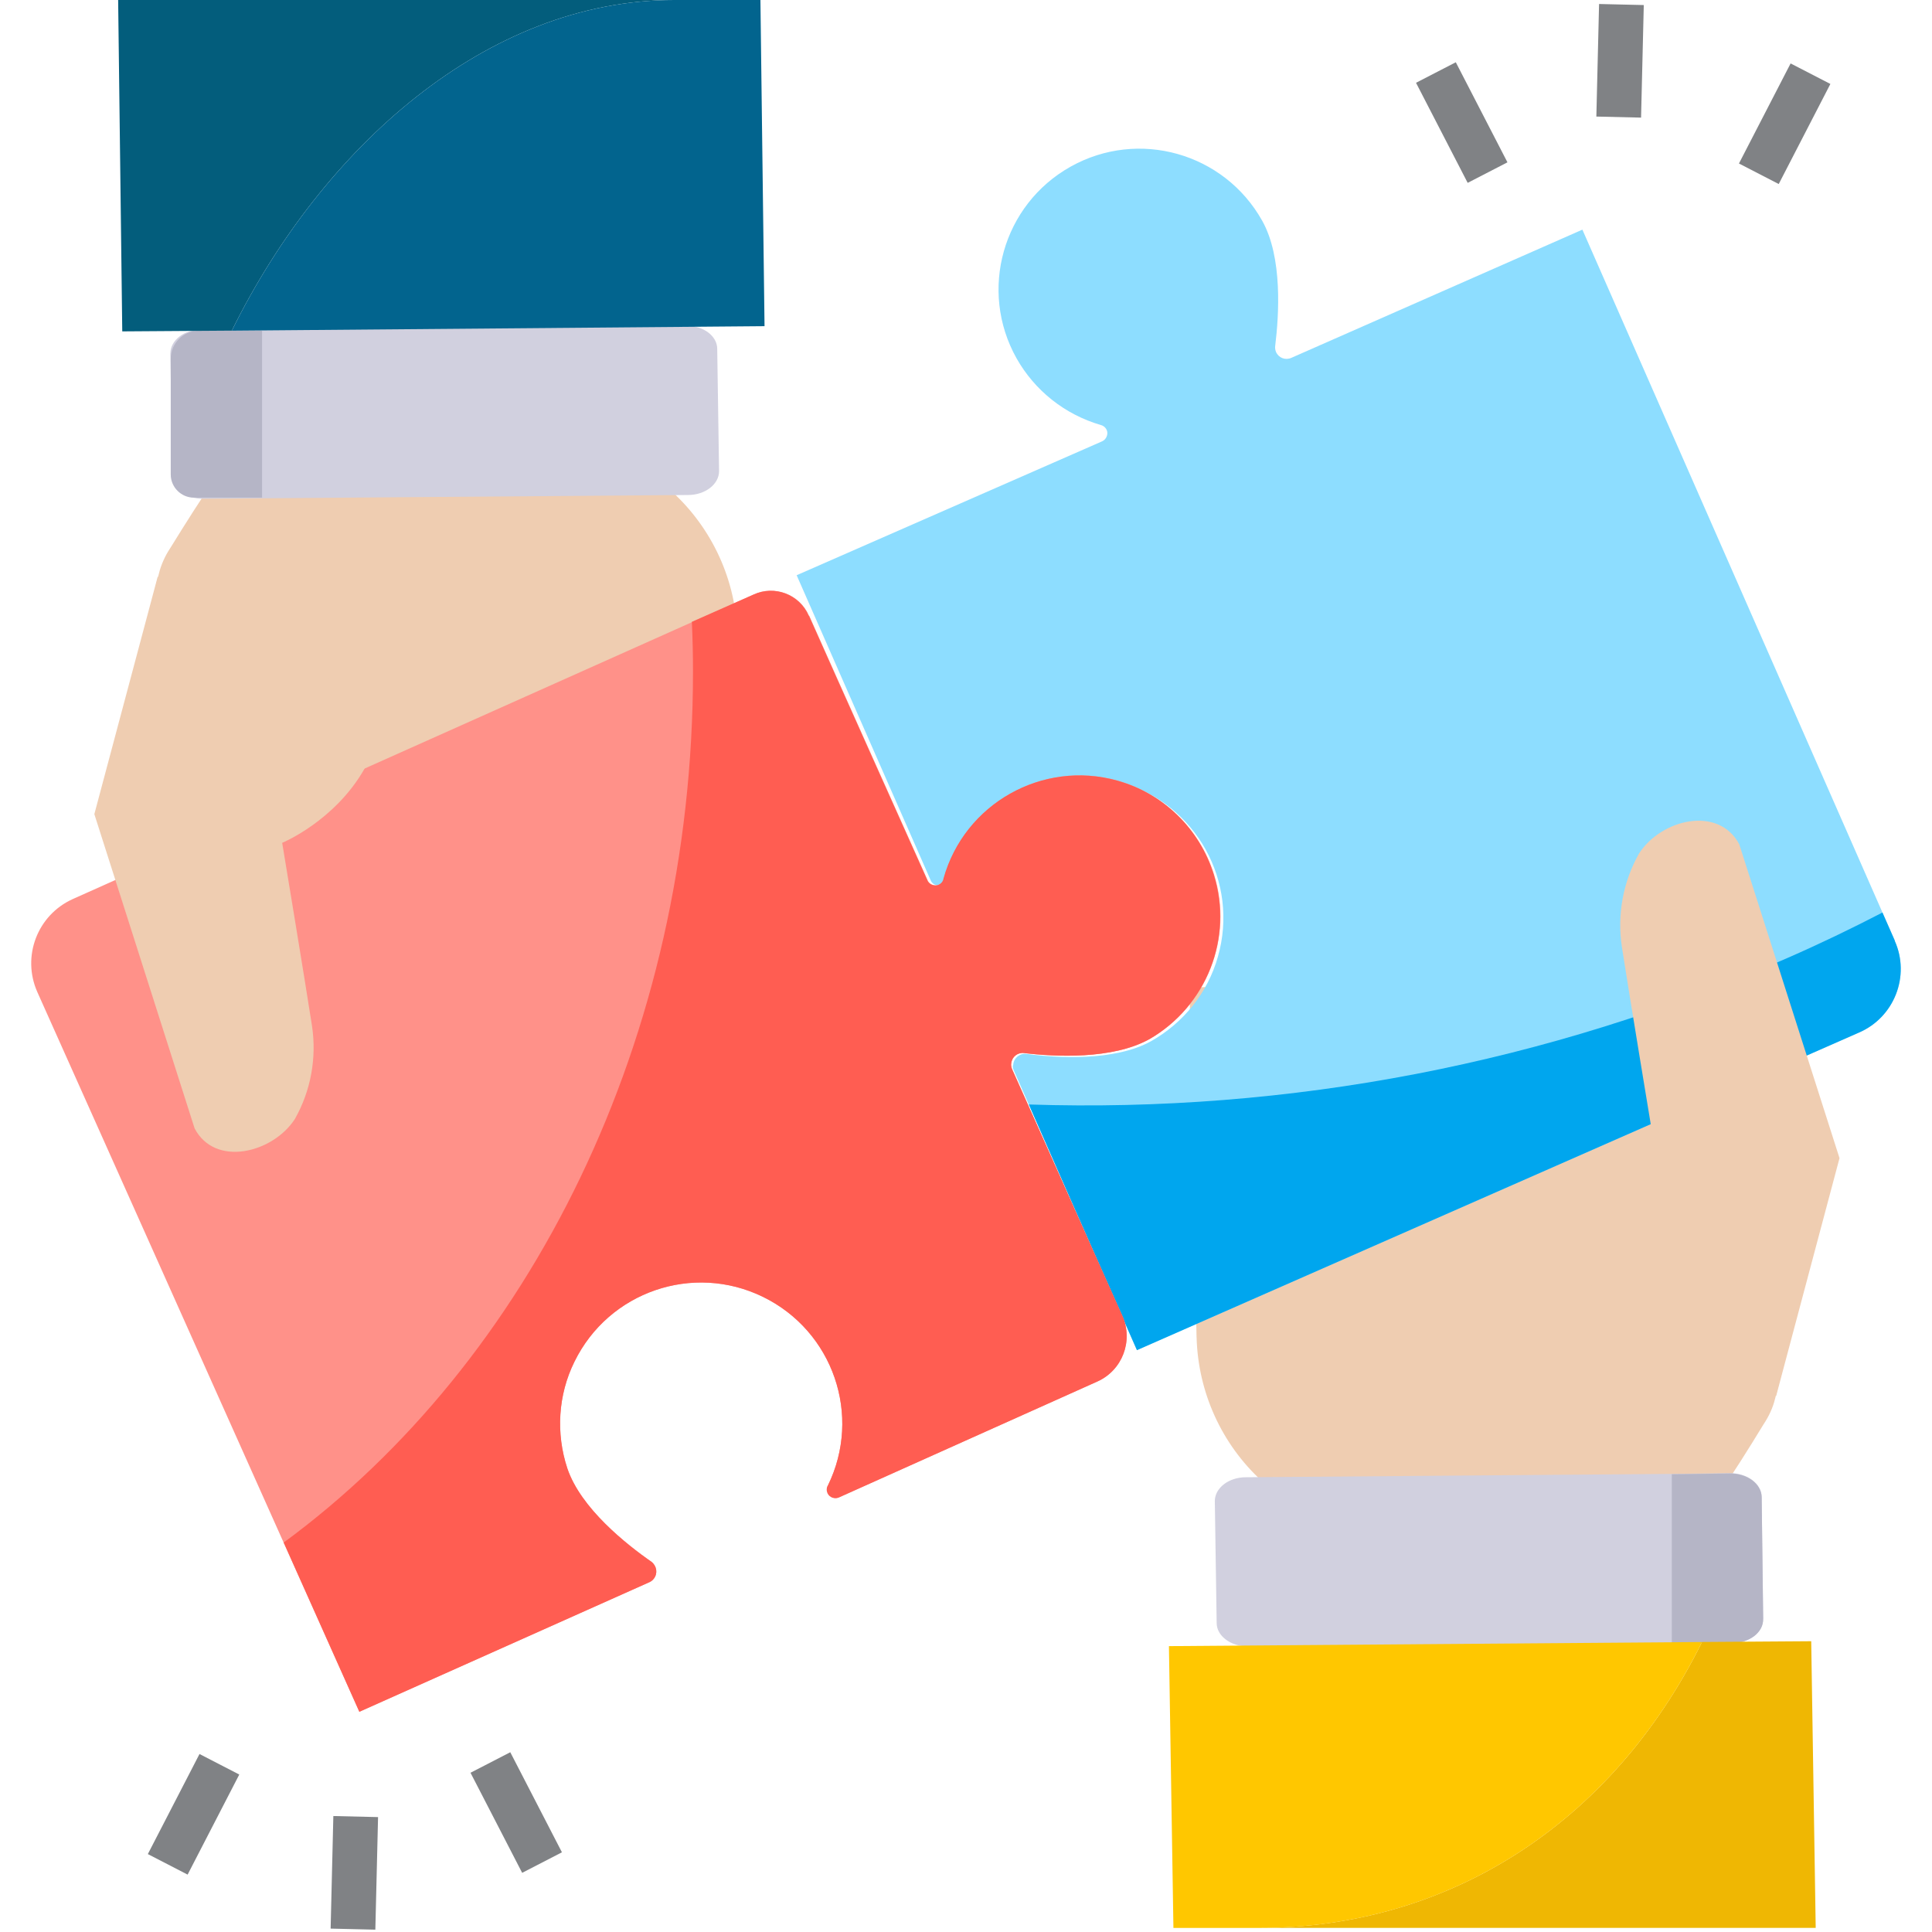
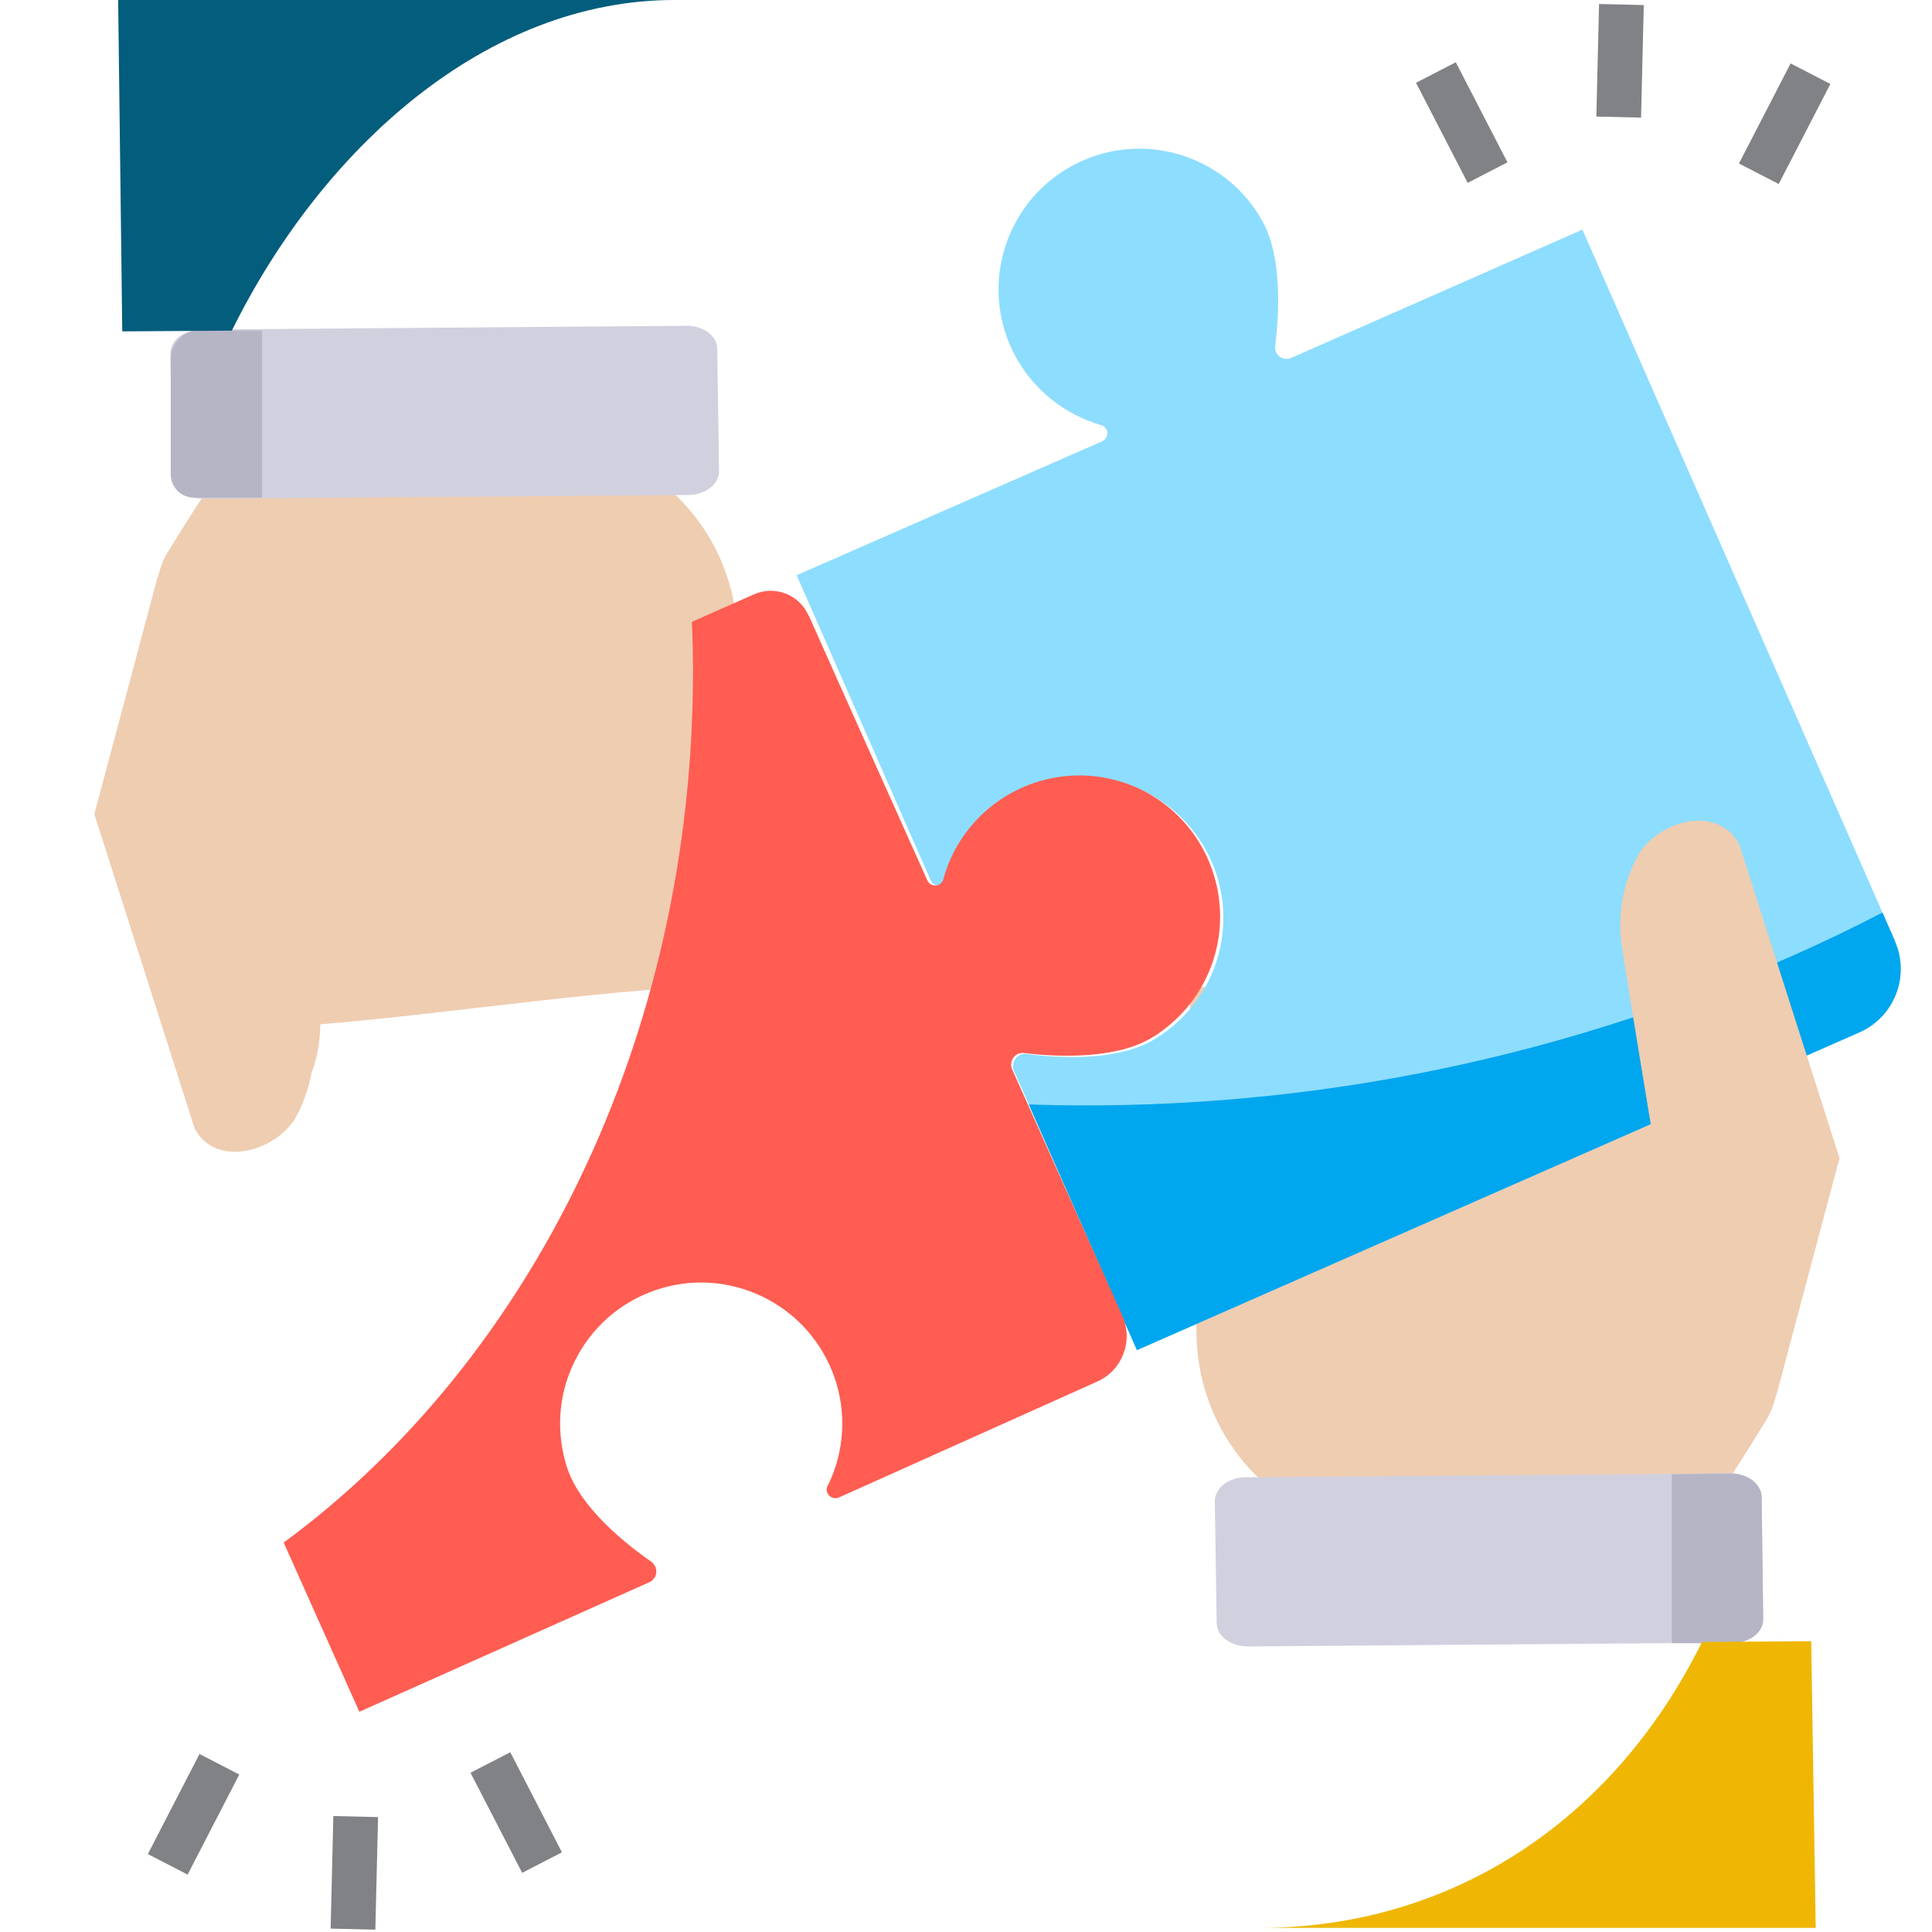
<svg xmlns="http://www.w3.org/2000/svg" id="Layer_57" data-name="Layer 57" viewBox="0 0 512 512">
  <defs>
    <style>
      .cls-1 {
        fill: #d1d0df;
      }

      .cls-1, .cls-2, .cls-3, .cls-4, .cls-5, .cls-6, .cls-7, .cls-8, .cls-9, .cls-10, .cls-11, .cls-12 {
        stroke-width: 0px;
      }

      .cls-2 {
        fill: #ff5d52;
      }

      .cls-3 {
        fill: #808285;
      }

      .cls-4 {
        fill: #ff9189;
      }

      .cls-5 {
        fill: #00a6ee;
      }

      .cls-6 {
        fill: #8dddff;
      }

      .cls-7 {
        fill: #b5b5c6;
      }

      .cls-8 {
        fill: #02648e;
      }

      .cls-9 {
        fill: #035d7c;
      }

      .cls-10 {
        fill: #efcdb1;
      }

      .cls-11 {
        fill: #efb703;
      }

      .cls-12 {
        fill: #ffc700;
      }
    </style>
  </defs>
  <path class="cls-10" d="m317.1,354.44l-1.88-92.76c32.8-.4,75.57-7.31,112.42-10.37-.1-3.16.3-6.32,1.19-9.38.69-2.86,1.88-5.63,3.36-8.1,5.53-8.5,20.45-11.85,25.88-1.88l27.66,79.32-15.31,59.37c-.59,2.47-1.68,4.74-3.06,6.82,0,0-4.84,8-9.48,15.02h-123.48c-10.67-9.78-16.89-23.51-17.29-38.03h0Z" />
  <path class="cls-1" d="m467.25,429.02c.1,3.56-3.56,6.32-8.1,6.42h-16.1l-112.32.89c-4.54,0-8.3-2.77-8.3-6.22l-.49-32.3c0-3.46,3.66-6.32,8.2-6.32l112.91-.89,15.41-.2c4.64,0,8.3,2.77,8.4,6.22l.4,32.4Z" />
  <path class="cls-7" d="m467.25,429.02c.1,3.56-3.56,6.32-8.1,6.42h-16.1v-44.75l15.41-.2c4.64,0,8.3,2.77,8.4,6.22l.4,32.3Z" />
  <path class="cls-11" d="m481.18,510.91h-147.39c49.69,0,93.25-27.26,117.26-75.77l28.94-.2,1.19,75.97Z" />
-   <path class="cls-12" d="m451.05,435.15c-24,48.5-67.57,75.77-117.26,75.77h-22.82l-1.19-74.68,141.26-1.09Z" />
  <path class="cls-6" d="m268.6,283.51l32.7,74.29,191.35-84.16c9.38-4.05,13.63-15.02,9.48-24.3v-.1l-82.78-188.38-77.15,33.98c-1.58.69-3.36,0-4.05-1.58-.2-.49-.3-1.09-.2-1.68.99-8.1,1.98-23.41-3.46-33.09-10.08-17.98-32.8-24.4-50.78-14.32s-24.4,32.8-14.32,50.78c4.84,8.59,12.84,14.92,22.33,17.68,1.19.3,1.98,1.48,1.68,2.67-.2.79-.69,1.38-1.38,1.68l-80.9,35.46,35.46,80.71c.4,1.19,1.68,1.78,2.86,1.38.69-.3,1.28-.89,1.48-1.58,5.73-19.86,26.38-31.31,46.23-25.59s31.31,26.38,25.59,46.23c-2.67,9.48-9.09,17.48-17.68,22.33-9.78,5.43-25.09,4.45-33.19,3.36-1.78-.1-3.26,1.19-3.36,2.96-.2.3-.1.79.1,1.28h0Z" />
  <path class="cls-5" d="m272.65,292.7l28.65,65.1,191.35-84.16c9.38-4.05,13.63-15.02,9.48-24.3v-.1l-3.26-7.41c-8.2,4.25-16.6,8.3-25.19,12.05-63.22,27.86-131.98,41.09-201.03,38.82Z" />
  <path class="cls-10" d="m408.67,333c1.98-4.35,4.35-8.99,7.11-13.93,8-13.93,21.93-19.66,21.93-19.66,0,0-6.03-36.35-7.9-48.5-1.28-8.5.3-17.19,4.54-24.7,5.83-9.09,21.04-12.84,26.57-2.47l26.57,83.18-16.79,63.02" />
  <path class="cls-10" d="m195.4,168.33l1.88,92.76c-32.8.3-75.57,7.31-112.42,10.37,0,3.16-.4,6.32-1.19,9.38-.69,2.86-1.88,5.53-3.36,8.1-5.53,8.5-20.45,11.85-25.98,1.88l-27.56-79.32,15.31-59.37c.59-2.47,1.68-4.84,3.06-6.91,0,0,4.84-7.9,9.48-14.92h123.48c10.67,9.78,16.99,23.51,17.29,38.03Z" />
  <path class="cls-1" d="m190.56,124.86l-.49-32.4c0-3.46-3.75-6.22-8.3-6.12l-128.42.99c-4.54,0-8.2,2.86-8.2,6.32l.49,32.3c0,3.56,3.75,6.32,8.3,6.22l128.42-.99c4.54,0,8.2-2.86,8.2-6.32h0Z" />
  <path class="cls-7" d="m69.45,131.88h-18.08c-3.36,0-6.12-2.77-6.12-6.12v-30.72c0-4.05,3.36-7.41,7.41-7.41h16.79v44.26Z" />
  <path class="cls-9" d="m31.31,0h147.39c-49.69,0-93.25,39.02-117.26,87.62l-29.04.2L31.31,0Z" />
-   <path class="cls-8" d="m61.44,87.62C85.45,39.02,129.01,0,178.7,0h22.82l1.09,86.44-141.16,1.19Z" />
-   <path class="cls-4" d="m321.74,231.75c5.24,16.79-1.98,34.97-17.19,43.66-9.78,5.43-25.09,4.64-33.19,3.66-1.68-.2-3.16.99-3.36,2.67-.1.49,0,1.09.2,1.58l29.24,65.4c2.96,6.62,0,14.42-6.62,17.39l-68.36,30.62c-1.09.59-2.47.1-3.06-.99-.3-.69-.3-1.48,0-2.07,9.09-18.57,1.38-40.9-17.19-49.98s-40.9-1.38-49.98,17.19c-4.35,8.79-4.94,18.97-1.88,28.25,3.56,10.57,15.61,20.05,22.33,24.79,1.38,1.09,1.68,3.06.59,4.45-.3.4-.69.69-1.09.89l-76.95,34.38L9.88,262.87c-4.15-9.38,0-20.35,9.38-24.6l180.48-80.71c5.53-2.57,12.15-.1,14.62,5.53,0,0,0,.1.1.1,8.3,18.67,24.5,54.73,31.31,69.94.4,1.19,1.78,1.78,2.96,1.38.69-.3,1.28-.89,1.38-1.68,5.53-19.86,26.18-31.51,46.03-25.98,12.15,3.46,21.83,12.84,25.59,24.89h0Z" />
  <path class="cls-2" d="m304.55,275.41c-9.78,5.43-25.09,4.64-33.19,3.66-1.68-.2-3.16.99-3.36,2.67-.1.49,0,1.09.2,1.58l29.24,65.4c2.96,6.62,0,14.42-6.62,17.39l-68.46,30.72c-1.09.49-2.47.1-3.06-1.09-.3-.69-.3-1.48.1-2.07,9.09-18.57,1.38-40.9-17.19-49.98s-40.9-1.38-49.98,17.19c-4.35,8.79-4.94,18.97-1.88,28.25,3.56,10.57,15.61,20.15,22.33,24.79,1.38,1.09,1.68,3.06.59,4.45-.3.4-.69.69-1.09.89l-76.95,34.38-20.05-44.85c65.1-47.81,108.47-133.36,108.47-230.86,0-4.45-.1-8.79-.3-13.14l16.3-7.21c5.53-2.57,12.15-.1,14.62,5.53,0,0,0,.1.1.1,8.3,18.67,24.5,54.73,31.31,69.94.4,1.19,1.78,1.78,2.96,1.38.69-.3,1.28-.89,1.38-1.68,5.53-19.86,26.18-31.51,46.03-25.98,12.25,3.36,21.83,12.74,25.59,24.89,5.24,16.79-1.88,34.87-17.09,43.66h0Z" />
  <path class="cls-10" d="m103.82,189.77c-1.98,4.25-4.35,8.99-7.21,13.93-7.9,13.93-21.83,19.66-21.83,19.66,0,0,6.03,36.35,7.9,48.5,1.28,8.5-.3,17.19-4.54,24.7-5.83,8.99-21.14,12.84-26.57,2.47l-26.57-83.28,16.79-62.93" />
  <g>
    <path class="cls-3" d="m124.69,469.8l10.54-5.44,13.69,26.52-10.54,5.44-13.69-26.52Z" />
-     <path class="cls-3" d="m39.18,491.35l13.69-26.52,10.54,5.44-13.69,26.52-10.54-5.44Z" />
+     <path class="cls-3" d="m39.18,491.35l13.69-26.52,10.54,5.44-13.69,26.52-10.54-5.44" />
    <path class="cls-3" d="m87.62,511.1l.72-29.83,11.85.28-.72,29.83-11.85-.28Z" />
    <path class="cls-3" d="m375.26,21.94l10.54-5.44,13.69,26.52-10.54,5.44-13.69-26.52Z" />
    <path class="cls-3" d="m460.84,43.33l13.69-26.52,10.54,5.44-13.69,26.52-10.54-5.44Z" />
    <path class="cls-3" d="m423.05,30.89l.72-29.83,11.85.28-.72,29.83-11.85-.28Z" />
  </g>
</svg>